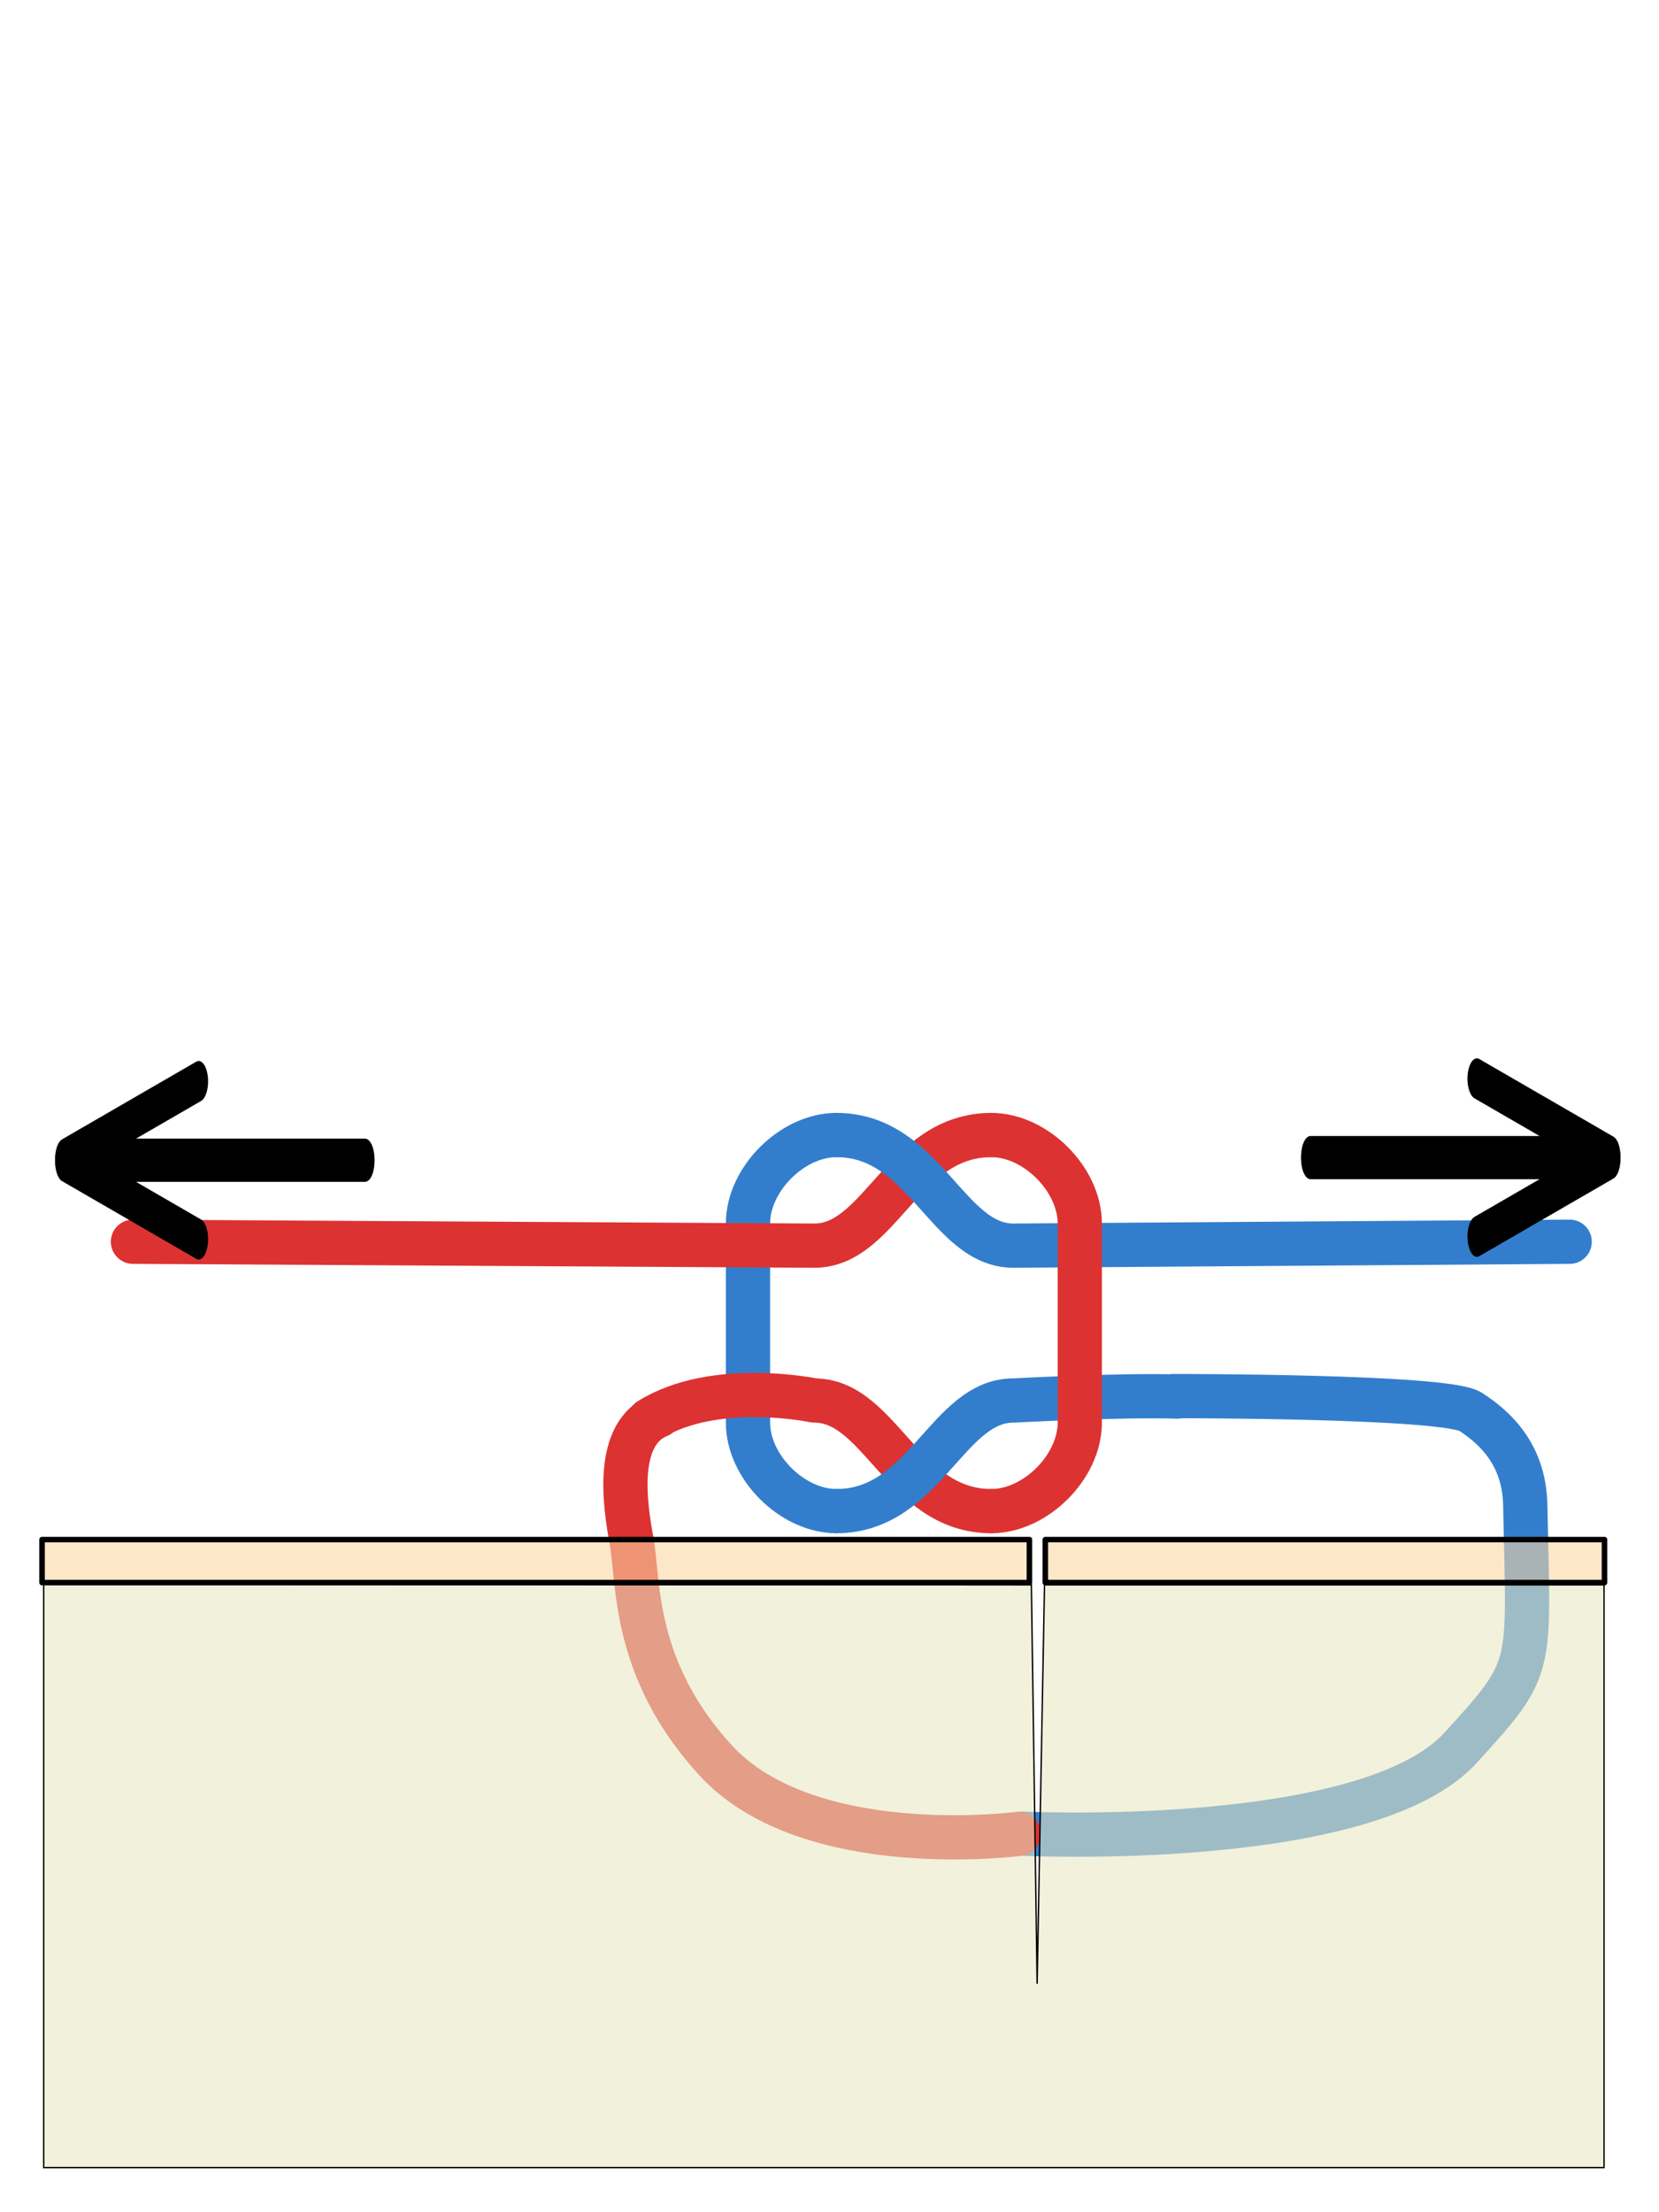
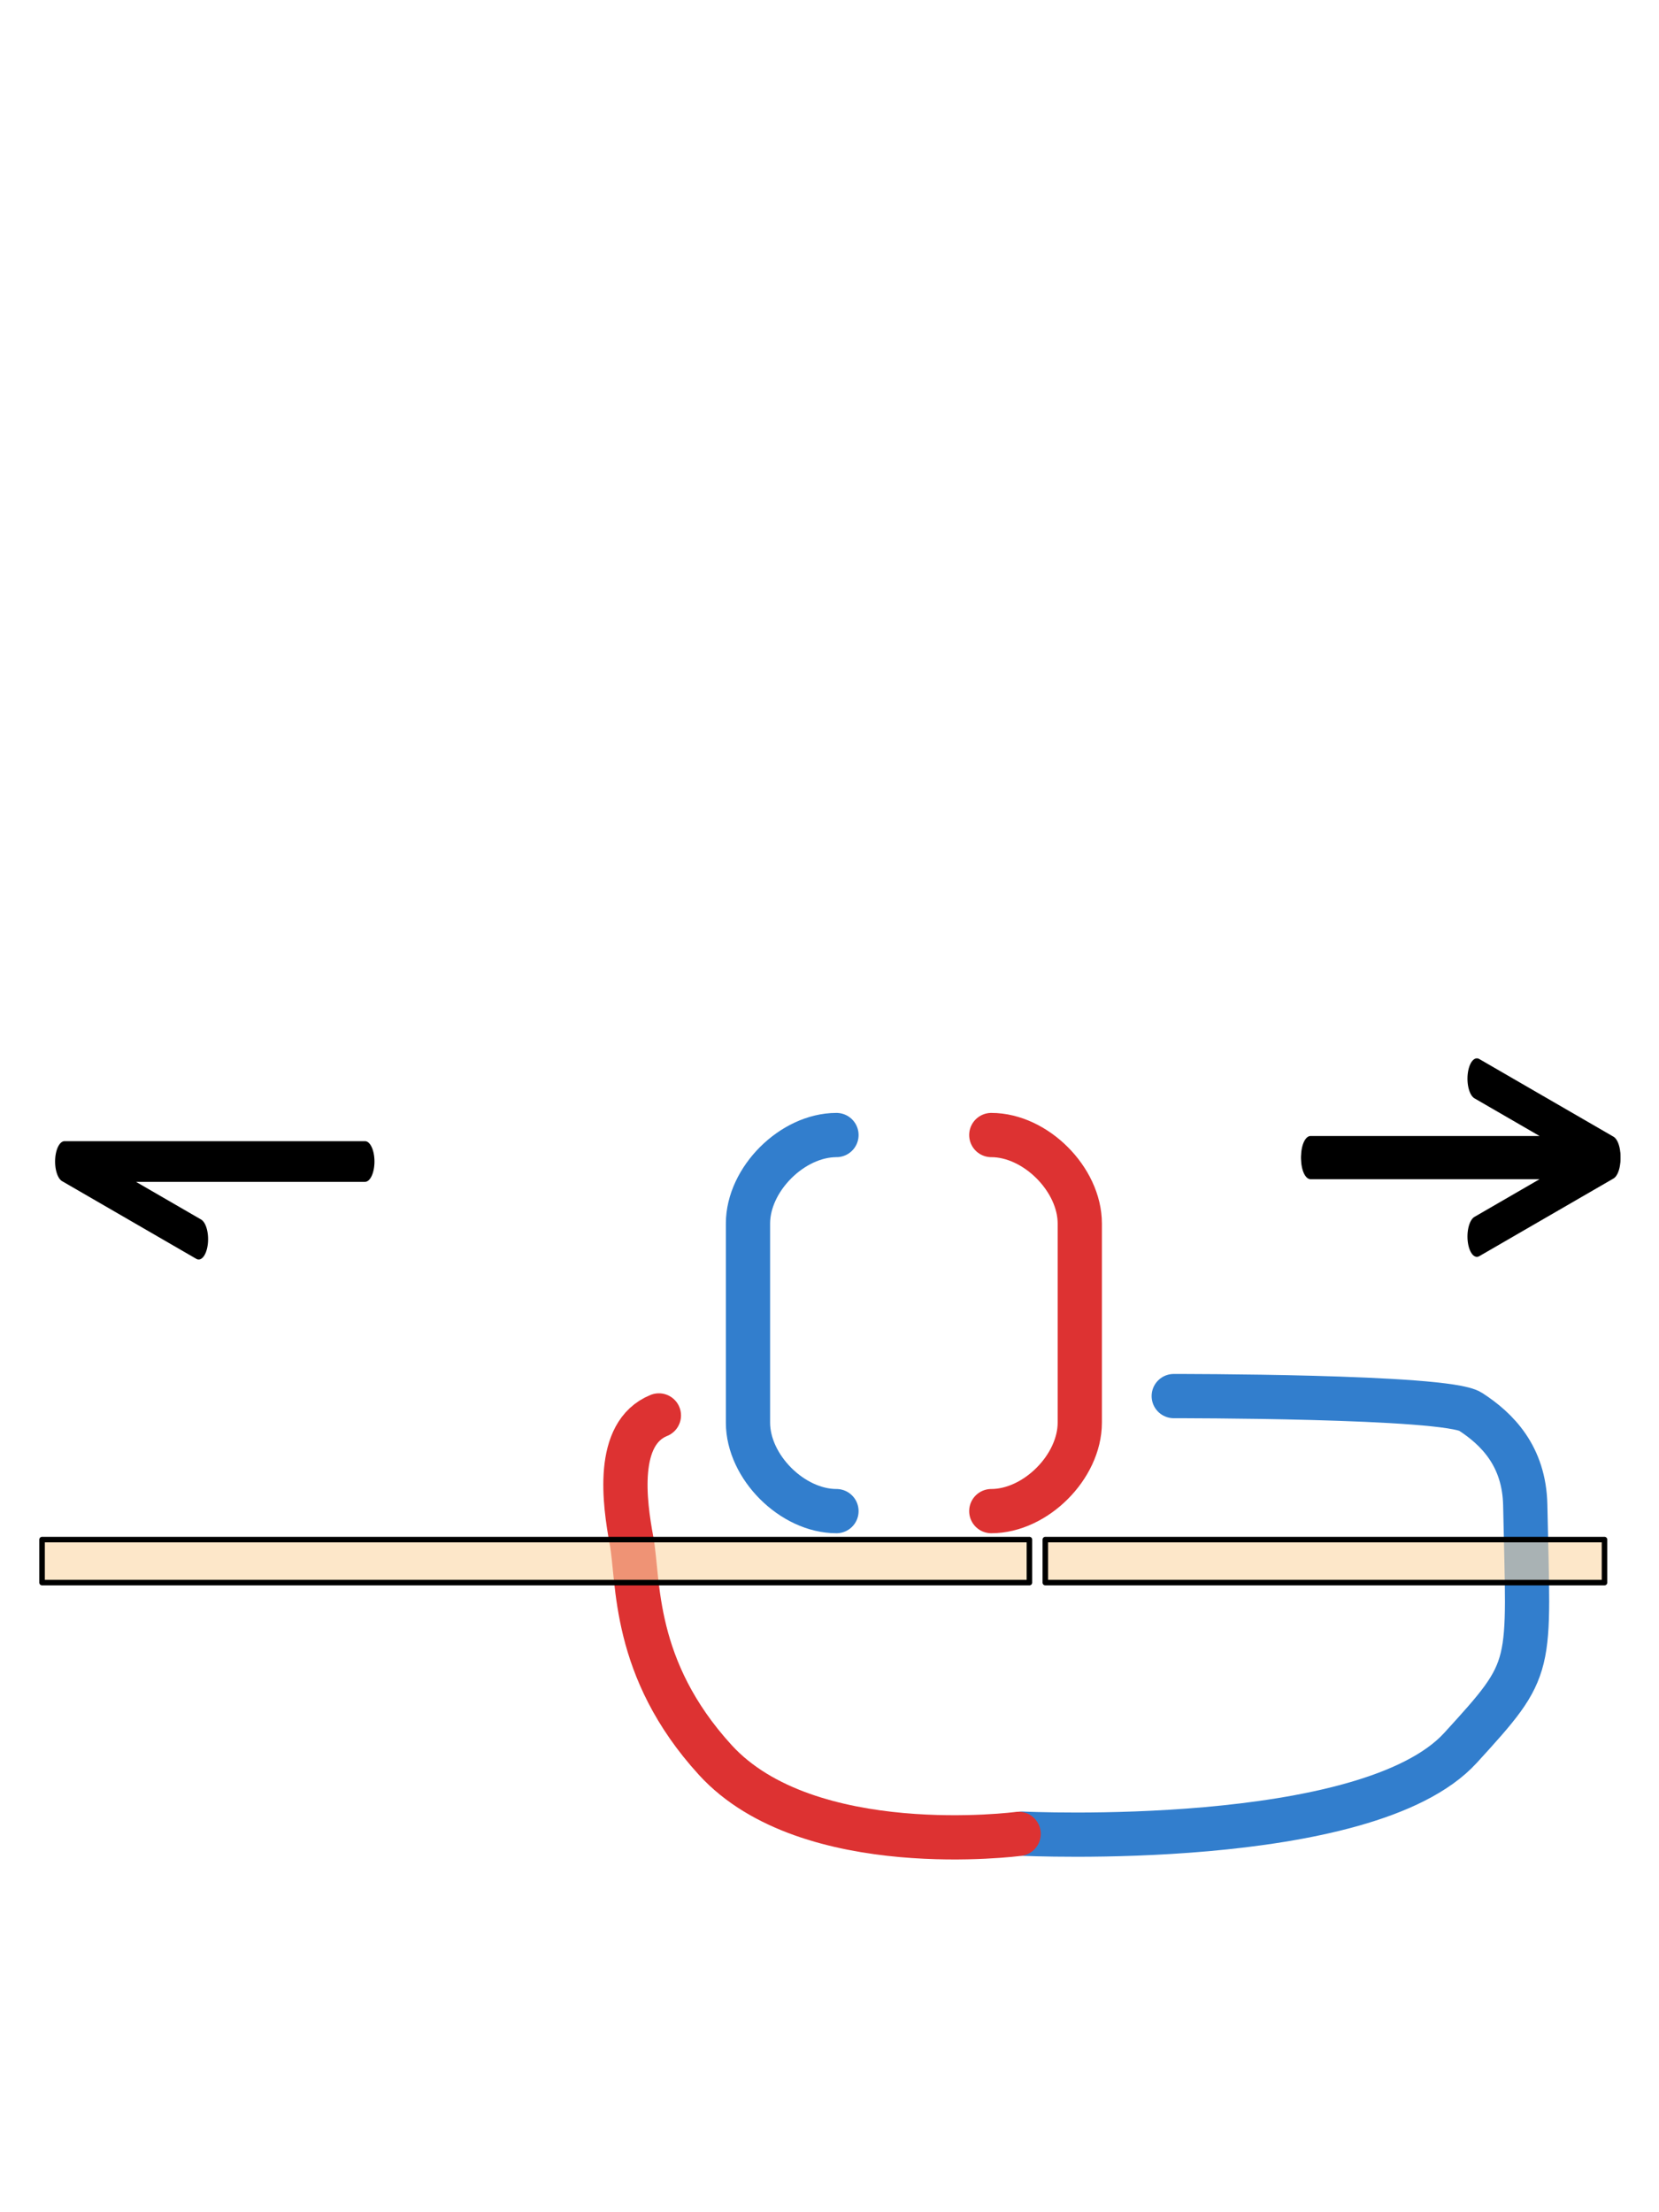
<svg xmlns="http://www.w3.org/2000/svg" xmlns:ns1="http://sodipodi.sourceforge.net/DTD/sodipodi-0.dtd" xmlns:ns2="http://www.inkscape.org/namespaces/inkscape" version="1.0" width="1200" height="1600" id="svg2" ns1:version="0.32" ns2:version="0.44.1" ns1:docname="Rutschknoten 05.svg" ns1:docbase="F:\">
  <ns1:namedview ns2:cy="819.12349" ns2:cx="872.54374" ns2:zoom="0.35355339" ns2:window-height="977" ns2:window-width="1280" ns2:pageshadow="2" ns2:pageopacity="0.0" guidetolerance="10.0" gridtolerance="10.0" objecttolerance="10.0" borderopacity="1.0" bordercolor="#666666" pagecolor="#ffffff" id="base" ns2:window-x="-4" ns2:window-y="-4" ns2:current-layer="svg2" width="1200px" height="1600px" showguides="true" ns2:guide-bbox="true" />
  <defs id="defs4" />
  <path id="path1996" style="fill:none;stroke:#327ecd;stroke-width:32;stroke-linecap:round;stroke-linejoin:round;stroke-opacity:1" d="M 739.247,1326.193 C 739.247,1326.193 988.724,1338.302 1056.431,1264.147 C 1110.664,1204.751 1105.629,1208.839 1103.255,1088.605 C 1102.551,1052.931 1082.715,1033.387 1063.658,1021.041 C 1045.779,1009.46 849.001,1009.728 849.001,1009.728" ns1:nodetypes="csszc" />
  <path id="path4674" style="fill:none;stroke:#dd3232;stroke-width:32;stroke-linecap:round;stroke-linejoin:round;stroke-opacity:1" d="M 736.81,1326.359 C 736.81,1326.359 584.561,1346.469 517.385,1272.93 C 456.864,1206.676 462.219,1143.549 456.796,1114.227 C 451.673,1086.534 444.806,1036.646 476.595,1023.718" ns1:nodetypes="csss" />
  <rect y="1113.511" x="756.108" height="31.113" width="404.465" id="rect2824" style="opacity:1;fill:#fcd7a4;fill-opacity:0.588;fill-rule:nonzero;stroke:black;stroke-width:4;stroke-linecap:round;stroke-linejoin:round;stroke-miterlimit:4;stroke-dasharray:none;stroke-dashoffset:0;stroke-opacity:1" />
-   <path style="fill:#e9e7c2;fill-opacity:0.588;fill-rule:evenodd;stroke:black;stroke-width:1px;stroke-linecap:butt;stroke-linejoin:miter;stroke-opacity:1" d="M 31.598,1145.623 L 31.598,1567.716 L 1160.262,1567.716 L 1160.262,1146.28 L 755.523,1146.28 L 750.185,1434.78 L 746.018,1146.28 L 31.598,1145.623 z " id="path1933" ns1:nodetypes="cccccccc" />
  <rect style="opacity:1;fill:#fcd7a4;fill-opacity:0.588;fill-rule:nonzero;stroke:black;stroke-width:4;stroke-linecap:round;stroke-linejoin:round;stroke-miterlimit:4;stroke-dasharray:none;stroke-dashoffset:0;stroke-opacity:1" id="rect2822" width="714.178" height="31.113" x="30.426" y="1113.511" />
  <path id="b23" style="fill:none;stroke:#327ecd;stroke-width:32;stroke-linecap:round;stroke-linejoin:round;stroke-opacity:1" d="M 605.036,1092.924 C 573.036,1092.924 541.036,1060.924 541.036,1028.924 L 541.036,884.924 C 541.036,852.924 573.036,820.924 605.036,820.924" />
-   <path id="r14" style="fill:none;stroke:#dd3232;stroke-width:32;stroke-linecap:round;stroke-linejoin:round;stroke-opacity:1" d="M 469.688,1027.066 C 516.886,997.562 589.036,1012.924 589.036,1012.924 C 637.036,1012.924 653.036,1092.924 717.036,1092.924 M 717.036,820.924 C 653.036,820.924 637.036,900.924 589.036,900.924 L 96.169,898.095" ns1:nodetypes="cccccc" />
-   <path id="b14" style="fill:none;stroke:#327ecd;stroke-width:32;stroke-linecap:round;stroke-linejoin:round;stroke-opacity:1" d="M 851.525,1010.095 C 812.711,1008.681 733.036,1012.924 733.036,1012.924 C 685.036,1012.924 669.036,1092.924 605.036,1092.924 M 605.036,820.924 C 669.036,820.924 685.036,900.924 733.036,900.924 L 1135.393,898.095" ns1:nodetypes="cccccc" />
  <path id="r23" style="fill:none;stroke:#dd3232;stroke-width:32;stroke-linecap:round;stroke-linejoin:round;stroke-opacity:1" d="M 717.036,1092.924 C 749.036,1092.924 781.036,1060.924 781.036,1028.924 L 781.036,884.924 C 781.036,852.924 749.036,820.924 717.036,820.924" />
  <g id="g6562" transform="matrix(0.463,0,0,1,784.236,458.205)">
    <path id="path5673" d="M 353.553,378.119 L 823.072,378.119 L 613.458,321.953" style="fill:none;fill-rule:evenodd;stroke:black;stroke-width:29.404;stroke-linecap:round;stroke-linejoin:round;stroke-miterlimit:4;stroke-dasharray:none;stroke-opacity:1" />
    <path style="fill:none;fill-rule:evenodd;stroke:black;stroke-width:29.404;stroke-linecap:round;stroke-linejoin:round;stroke-miterlimit:4;stroke-dasharray:none;stroke-opacity:1" d="M 353.553,379.953 L 823.072,379.953 L 613.458,436.119" id="path6560" />
  </g>
  <g id="g6566" transform="matrix(-0.463,0,0,1,427.745,460.117)">
-     <path id="path6568" d="M 353.553,378.119 L 823.072,378.119 L 613.458,321.953" style="fill:none;fill-rule:evenodd;stroke:black;stroke-width:29.404;stroke-linecap:round;stroke-linejoin:round;stroke-miterlimit:4;stroke-dasharray:none;stroke-opacity:1" />
    <path style="fill:none;fill-rule:evenodd;stroke:black;stroke-width:29.404;stroke-linecap:round;stroke-linejoin:round;stroke-miterlimit:4;stroke-dasharray:none;stroke-opacity:1" d="M 353.553,379.953 L 823.072,379.953 L 613.458,436.119" id="path6570" />
  </g>
</svg>